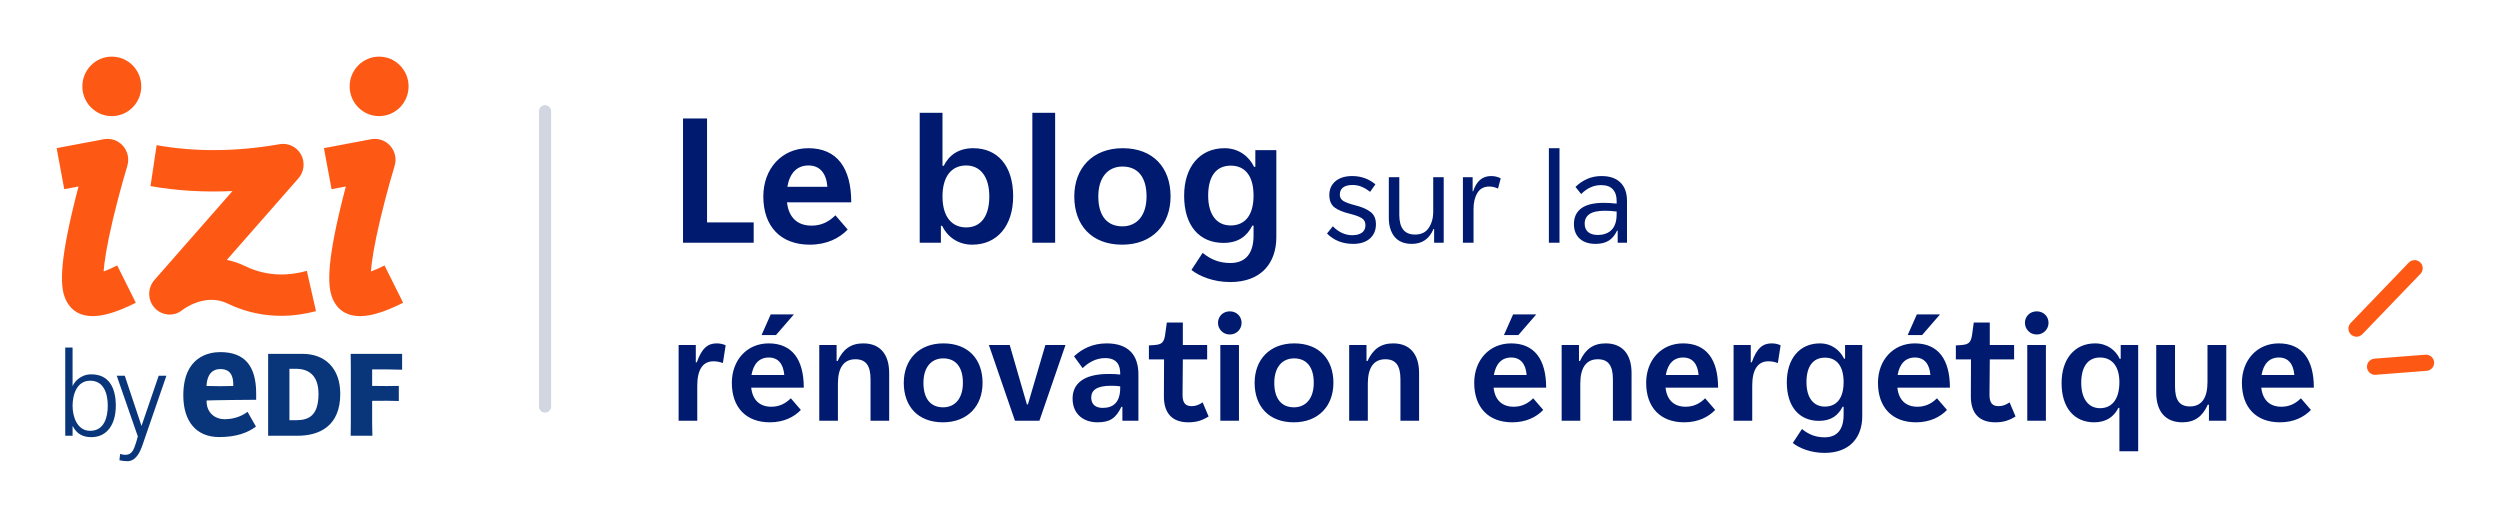
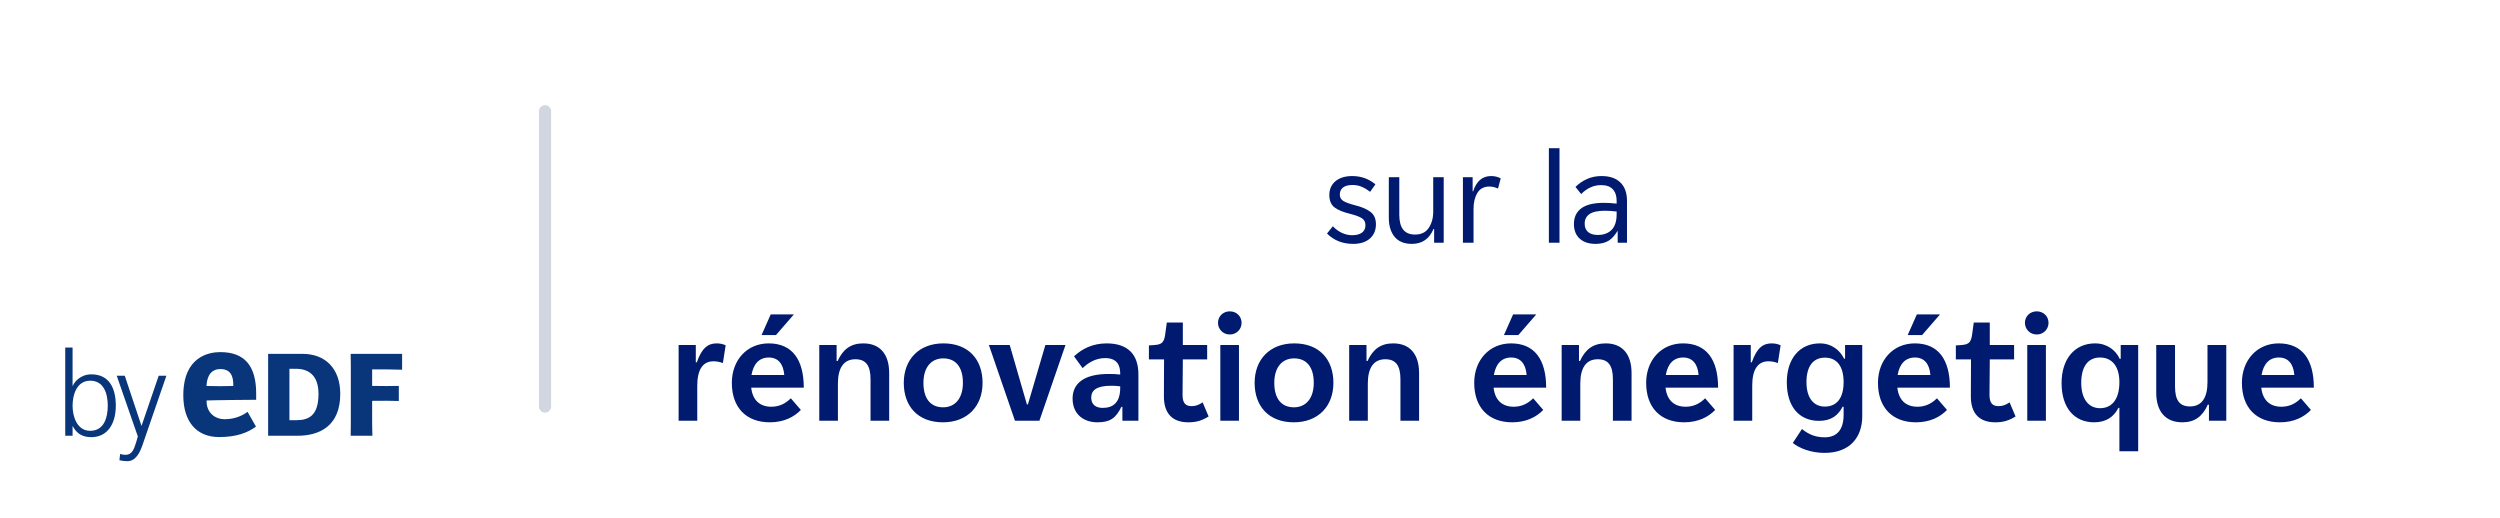
<svg xmlns="http://www.w3.org/2000/svg" width="309" height="64" viewBox="0 0 309 64" fill="none">
-   <path d="M30.315 32.9C29.54 32.525 28.777 32.275 28.036 32.124L36.888 22.039C37.602 21.226 37.729 20.044 37.203 19.095C36.678 18.146 35.616 17.635 34.555 17.823C29.265 18.757 24.039 18.794 19.36 17.94L18.603 23.003C21.811 23.575 25.228 23.779 28.735 23.614L19.089 34.604C18.212 35.603 18.227 37.13 19.146 38.091C20.063 39.05 21.538 39.15 22.558 38.306C22.764 38.148 25.408 36.197 28.122 37.513C30.458 38.645 32.727 39.035 34.745 39.035C36.38 39.035 37.849 38.779 39.056 38.454L37.925 33.477C36.116 33.994 33.284 34.34 30.315 32.9ZM12.805 33.559C12.892 32.405 13.175 30.41 13.967 27.074C14.785 23.631 15.725 20.535 15.735 20.504C15.998 19.64 15.794 18.701 15.198 18.027C14.602 17.353 13.7 17.043 12.821 17.209L7 18.311L7.942 23.383L9.706 23.049C9.44 24.054 9.157 25.177 8.888 26.335C7.161 33.765 7.557 35.982 8.243 37.271C9.53 39.691 12.39 39.02 12.979 38.887C14.346 38.579 15.804 37.919 16.786 37.42L14.488 32.81C13.816 33.151 13.255 33.392 12.805 33.559ZM13.819 7C11.808 7 10.178 8.646 10.178 10.676C10.178 12.707 11.808 14.352 13.819 14.352C15.83 14.352 17.46 12.707 17.46 10.676C17.46 8.646 15.83 7 13.819 7ZM45.843 33.559C45.93 32.405 46.213 30.41 47.006 27.074C47.824 23.631 48.764 20.535 48.773 20.504C49.036 19.64 48.833 18.701 48.237 18.027C47.641 17.353 46.739 17.043 45.86 17.209L40.039 18.311L40.98 23.383L42.745 23.049C42.479 24.054 42.196 25.177 41.926 26.335C40.2 33.765 40.596 35.982 41.282 37.271C42.569 39.691 45.428 39.02 46.018 38.887C47.385 38.579 48.843 37.919 49.825 37.42L47.527 32.81C46.855 33.151 46.294 33.392 45.843 33.559ZM46.858 14.352C48.869 14.352 50.499 12.707 50.499 10.676C50.499 8.646 48.869 7 46.858 7C44.847 7 43.217 8.646 43.217 10.676C43.217 12.707 44.847 14.352 46.858 14.352Z" fill="#FE5815" />
  <path d="M11.289 46.269C9.849 46.269 9.129 47.33 8.999 47.693H8.97V42.953H8.063V53.859H8.97V52.681H8.999C9.488 53.626 10.237 54.033 11.289 54.033C13.305 54.033 14.314 52.347 14.314 50.151C14.314 47.897 13.449 46.269 11.289 46.269ZM11.145 53.248C9.532 53.248 8.97 51.504 8.97 50.151C8.97 48.798 9.488 47.054 11.145 47.054C12.873 47.054 13.32 48.712 13.32 50.151C13.32 51.59 12.873 53.248 11.145 53.248ZM17.498 52.623H17.483L15.424 46.443H14.43L17.037 53.947L16.849 54.601C16.561 55.561 16.302 56.215 15.524 56.215C15.193 56.215 15.02 56.157 14.848 56.099L14.761 56.884C15.063 56.956 15.409 57 15.74 57C16.763 57 17.281 55.982 17.627 54.964L20.565 46.443H19.614L17.498 52.623ZM47.797 45.658C48.279 45.658 49.701 45.695 49.701 45.695V43.736H43.343C43.343 43.736 43.362 44.547 43.362 45.287V52.307C43.362 53.048 43.343 53.859 43.343 53.859H46.033C46.033 53.859 45.997 53.048 45.997 52.307V49.544L47.797 49.533C48.264 49.533 49.294 49.562 49.294 49.562V47.697C49.294 47.697 48.133 47.716 47.797 47.716L45.997 47.697V45.658H47.797ZM27.231 43.52C25.855 43.52 22.657 44.042 22.657 48.872C22.657 52.095 24.268 54.021 27.084 54.021C29.296 54.021 30.654 53.451 31.638 52.726C31.527 52.558 30.702 51.064 30.596 50.901C30.005 51.356 29.032 51.813 27.775 51.813C26.509 51.813 25.537 50.955 25.537 49.611V49.498C25.537 49.498 27.886 49.439 28.683 49.439C30.037 49.439 30.596 49.427 31.664 49.412C31.664 49.209 31.664 48.649 31.664 48.649C31.664 45.197 30.215 43.52 27.231 43.52ZM28.831 47.706C28.831 47.706 27.829 47.733 27.231 47.733C26.631 47.733 25.528 47.706 25.528 47.706L25.537 47.562C25.576 46.975 25.784 45.616 27.249 45.616C28.749 45.616 28.831 46.894 28.831 47.569V47.706ZM37.393 43.736H33.141C33.153 44.076 33.141 44.548 33.141 45.288V52.307C33.141 53.048 33.153 53.639 33.141 53.859H36.765C39.473 53.859 42.056 52.678 42.056 48.687C42.056 45.511 40.175 43.736 37.393 43.736ZM36.581 51.938H35.774V45.583H36.581C38.117 45.583 39.366 46.358 39.366 48.687C39.366 51.424 38.117 51.938 36.581 51.938Z" fill="#09357A" />
  <line x1="67.367" y1="13.75" x2="67.367" y2="50.25" stroke="#D1D6E1" stroke-width="1.5" stroke-linecap="round" />
-   <line x1="298.447" y1="33.151" x2="291.265" y2="40.616" stroke="#FE5815" stroke-width="2" stroke-linecap="round" />
-   <line x1="299.857" y1="44.838" x2="293.558" y2="45.327" stroke="#FE5815" stroke-width="2" stroke-linecap="round" />
  <path d="M86.181 52H83.877V42.64H86.001V44.782H86.127C86.757 42.982 87.531 42.442 88.575 42.442C89.025 42.442 89.367 42.532 89.691 42.676L89.349 44.872C89.007 44.746 88.629 44.656 88.179 44.656C86.901 44.656 86.181 45.646 86.181 47.662V52ZM95.261 38.86H98.123L95.909 41.416H94.127L95.261 38.86ZM95.333 50.272C96.305 50.272 97.079 49.894 97.745 49.228L98.987 50.668C98.141 51.55 96.863 52.198 95.153 52.198C92.219 52.198 90.455 50.362 90.455 47.32C90.455 44.53 92.309 42.442 95.009 42.442C97.925 42.442 99.347 44.458 99.347 47.914H92.849C93.029 49.516 93.965 50.272 95.333 50.272ZM95.027 44.188C93.839 44.188 93.119 44.98 92.885 46.348H96.935C96.827 44.962 96.161 44.188 95.027 44.188ZM103.566 52H101.262V42.64H103.404V44.62H103.53C104.196 43.162 105.168 42.442 106.698 42.442C108.768 42.442 109.902 43.774 109.902 46.114V52H107.598V46.888C107.598 45.196 107.04 44.404 105.726 44.404C104.286 44.404 103.566 45.466 103.566 47.41V52ZM116.549 52.198C113.435 52.198 111.707 50.2 111.707 47.32C111.707 44.458 113.561 42.442 116.603 42.442C119.717 42.442 121.445 44.44 121.445 47.32C121.445 50.182 119.591 52.198 116.549 52.198ZM116.567 50.344C118.043 50.344 119.015 49.246 119.015 47.32C119.015 45.322 118.097 44.296 116.585 44.296C115.109 44.296 114.137 45.394 114.137 47.32C114.137 49.318 115.055 50.344 116.567 50.344ZM128.472 52H125.448L122.226 42.64H124.8L126.924 49.984H127.05L129.21 42.64H131.694L128.472 52ZM136.783 42.442C139.537 42.442 140.707 43.954 140.707 46.258V52H138.727V50.29H138.601C137.917 51.694 137.197 52.198 135.631 52.198C133.975 52.198 132.571 51.226 132.571 49.264C132.571 47.446 133.903 46.222 137.017 46.222C137.611 46.222 138.043 46.24 138.457 46.294V46.168C138.457 45.286 138.169 44.26 136.603 44.26C135.469 44.26 134.533 44.8 133.813 45.502L132.751 44.044C133.723 43.126 135.037 42.442 136.783 42.442ZM136.297 50.416C137.611 50.416 138.457 49.714 138.457 47.95V47.752C138.115 47.698 137.755 47.68 137.305 47.68C135.523 47.68 134.875 48.256 134.875 49.138C134.875 49.984 135.415 50.416 136.297 50.416ZM146.883 52.198C144.921 52.198 143.859 51.118 143.859 49.012L143.877 44.422H142.005V42.694L142.761 42.64C143.553 42.568 143.859 42.352 144.003 41.434L144.219 39.868H146.199V42.64H149.205V44.422H146.199L146.163 48.814C146.163 49.84 146.559 50.2 147.279 50.2C147.765 50.2 148.179 50.056 148.647 49.732L149.385 51.478C148.557 51.982 147.873 52.198 146.883 52.198ZM152.002 41.344C151.156 41.344 150.544 40.678 150.544 39.904C150.544 39.112 151.156 38.482 152.002 38.482C152.848 38.482 153.46 39.112 153.46 39.904C153.46 40.678 152.848 41.344 152.002 41.344ZM153.136 52H150.832V42.64H153.136V52ZM159.914 52.198C156.8 52.198 155.072 50.2 155.072 47.32C155.072 44.458 156.926 42.442 159.968 42.442C163.082 42.442 164.81 44.44 164.81 47.32C164.81 50.182 162.956 52.198 159.914 52.198ZM159.932 50.344C161.408 50.344 162.38 49.246 162.38 47.32C162.38 45.322 161.462 44.296 159.95 44.296C158.474 44.296 157.502 45.394 157.502 47.32C157.502 49.318 158.42 50.344 159.932 50.344ZM169.062 52H166.758V42.64H168.9V44.62H169.026C169.692 43.162 170.664 42.442 172.194 42.442C174.264 42.442 175.398 43.774 175.398 46.114V52H173.094V46.888C173.094 45.196 172.536 44.404 171.222 44.404C169.782 44.404 169.062 45.466 169.062 47.41V52ZM187.019 38.86H189.881L187.667 41.416H185.885L187.019 38.86ZM187.091 50.272C188.063 50.272 188.837 49.894 189.503 49.228L190.745 50.668C189.899 51.55 188.621 52.198 186.911 52.198C183.977 52.198 182.213 50.362 182.213 47.32C182.213 44.53 184.067 42.442 186.767 42.442C189.683 42.442 191.105 44.458 191.105 47.914H184.607C184.787 49.516 185.723 50.272 187.091 50.272ZM186.785 44.188C185.597 44.188 184.877 44.98 184.643 46.348H188.693C188.585 44.962 187.919 44.188 186.785 44.188ZM195.324 52H193.02V42.64H195.162V44.62H195.288C195.954 43.162 196.926 42.442 198.456 42.442C200.526 42.442 201.66 43.774 201.66 46.114V52H199.356V46.888C199.356 45.196 198.798 44.404 197.484 44.404C196.044 44.404 195.324 45.466 195.324 47.41V52ZM208.343 50.272C209.315 50.272 210.089 49.894 210.755 49.228L211.997 50.668C211.151 51.55 209.873 52.198 208.163 52.198C205.229 52.198 203.465 50.362 203.465 47.32C203.465 44.53 205.319 42.442 208.019 42.442C210.935 42.442 212.357 44.458 212.357 47.914H205.859C206.039 49.516 206.975 50.272 208.343 50.272ZM208.037 44.188C206.849 44.188 206.129 44.98 205.895 46.348H209.945C209.837 44.962 209.171 44.188 208.037 44.188ZM216.575 52H214.271V42.64H216.395V44.782H216.521C217.151 42.982 217.925 42.442 218.969 42.442C219.419 42.442 219.761 42.532 220.085 42.676L219.743 44.872C219.401 44.746 219.023 44.656 218.573 44.656C217.295 44.656 216.575 45.646 216.575 47.662V52ZM225.512 55.978C223.802 55.978 222.38 55.384 221.588 54.754L222.722 53.026C223.568 53.71 224.414 54.052 225.53 54.052C227.114 54.052 227.87 53.026 227.87 51.28V50.272H227.744C227.222 51.298 226.376 52.018 224.828 52.018C222.416 52.018 220.85 50.308 220.85 47.248C220.85 44.332 222.434 42.442 224.936 42.442C226.43 42.442 227.456 43.342 227.924 44.332H228.05V42.64H230.174V51.442C230.174 54.07 228.626 55.978 225.512 55.978ZM225.548 50.254C227.006 50.254 227.87 49.228 227.87 47.23C227.87 45.232 227.006 44.206 225.566 44.206C224.072 44.206 223.28 45.304 223.28 47.23C223.28 49.21 224.18 50.254 225.548 50.254ZM236.923 38.86H239.785L237.571 41.416H235.789L236.923 38.86ZM236.995 50.272C237.967 50.272 238.741 49.894 239.407 49.228L240.649 50.668C239.803 51.55 238.525 52.198 236.815 52.198C233.881 52.198 232.117 50.362 232.117 47.32C232.117 44.53 233.971 42.442 236.671 42.442C239.587 42.442 241.009 44.458 241.009 47.914H234.511C234.691 49.516 235.627 50.272 236.995 50.272ZM236.689 44.188C235.501 44.188 234.781 44.98 234.547 46.348H238.597C238.489 44.962 237.823 44.188 236.689 44.188ZM246.621 52.198C244.659 52.198 243.597 51.118 243.597 49.012L243.615 44.422H241.743V42.694L242.499 42.64C243.291 42.568 243.597 42.352 243.741 41.434L243.957 39.868H245.937V42.64H248.943V44.422H245.937L245.901 48.814C245.901 49.84 246.297 50.2 247.017 50.2C247.503 50.2 247.917 50.056 248.385 49.732L249.123 51.478C248.295 51.982 247.611 52.198 246.621 52.198ZM251.74 41.344C250.894 41.344 250.282 40.678 250.282 39.904C250.282 39.112 250.894 38.482 251.74 38.482C252.586 38.482 253.198 39.112 253.198 39.904C253.198 40.678 252.586 41.344 251.74 41.344ZM252.874 52H250.57V42.64H252.874V52ZM264.279 55.78H261.957V50.416H261.831C261.309 51.46 260.373 52.198 258.843 52.198C256.413 52.198 254.811 50.452 254.811 47.338C254.811 44.368 256.431 42.442 258.951 42.442C260.445 42.442 261.525 43.306 261.993 44.35H262.119V42.64H264.279V55.78ZM259.563 50.452C261.021 50.452 261.957 49.372 261.957 47.23C261.957 45.25 261.021 44.188 259.563 44.188C258.069 44.188 257.241 45.322 257.241 47.32C257.241 49.354 258.177 50.452 259.563 50.452ZM269.732 52.198C267.662 52.198 266.51 50.866 266.51 48.526V42.64H268.832V47.752C268.832 49.444 269.372 50.236 270.686 50.236C272.126 50.236 272.846 49.174 272.846 47.23V42.64H275.168V52H273.026V50.02H272.882C272.234 51.478 271.262 52.198 269.732 52.198ZM281.978 50.272C282.95 50.272 283.724 49.894 284.39 49.228L285.632 50.668C284.786 51.55 283.508 52.198 281.798 52.198C278.864 52.198 277.1 50.362 277.1 47.32C277.1 44.53 278.954 42.442 281.654 42.442C284.57 42.442 285.992 44.458 285.992 47.914H279.494C279.674 49.516 280.61 50.272 281.978 50.272ZM281.672 44.188C280.484 44.188 279.764 44.98 279.53 46.348H283.58C283.472 44.962 282.806 44.188 281.672 44.188Z" fill="#001A70" />
-   <path d="M167.249 30.144C165.948 30.144 164.87 29.717 164.017 28.864L164.737 27.968C165.078 28.32 165.452 28.592 165.857 28.784C166.273 28.976 166.694 29.072 167.121 29.072C167.633 29.072 168.033 28.971 168.321 28.768C168.62 28.555 168.769 28.245 168.769 27.84C168.769 27.445 168.614 27.152 168.305 26.96C167.996 26.768 167.521 26.592 166.881 26.432C166.038 26.229 165.398 25.968 164.961 25.648C164.524 25.317 164.305 24.8 164.305 24.096C164.305 23.392 164.556 22.827 165.057 22.4C165.569 21.973 166.262 21.76 167.137 21.76C168.225 21.76 169.18 22.101 170.001 22.784L169.345 23.712C168.993 23.435 168.646 23.227 168.305 23.088C167.964 22.939 167.585 22.864 167.169 22.864C166.646 22.864 166.252 22.971 165.985 23.184C165.729 23.397 165.601 23.685 165.601 24.048C165.601 24.4 165.75 24.667 166.049 24.848C166.358 25.029 166.828 25.2 167.457 25.36C168.31 25.573 168.956 25.851 169.393 26.192C169.841 26.523 170.065 27.035 170.065 27.728C170.065 28.464 169.814 29.051 169.313 29.488C168.812 29.925 168.124 30.144 167.249 30.144ZM174.506 30.144C173.578 30.144 172.868 29.856 172.378 29.28C171.898 28.693 171.658 27.909 171.658 26.928V21.904H172.954V26.56C172.954 27.36 173.114 27.968 173.434 28.384C173.764 28.789 174.25 28.992 174.89 28.992C175.658 28.992 176.223 28.72 176.586 28.176C176.959 27.632 177.146 26.96 177.146 26.16V21.904H178.442V30H177.258V28.304H177.178C176.666 29.531 175.775 30.144 174.506 30.144ZM180.817 30V21.904H182.017V23.648H182.081C182.486 22.389 183.227 21.76 184.305 21.76C184.742 21.76 185.137 21.856 185.489 22.048L185.153 23.312C184.811 23.141 184.454 23.056 184.081 23.056C183.419 23.056 182.929 23.317 182.609 23.84C182.289 24.363 182.129 25.019 182.129 25.808V30H180.817ZM192.754 30H191.442V18.32H192.754V30ZM197.945 21.76C198.969 21.76 199.748 22.027 200.281 22.56C200.825 23.083 201.097 23.84 201.097 24.832V30H199.945V28.512H199.865C199.609 29.067 199.268 29.477 198.841 29.744C198.414 30.011 197.87 30.144 197.209 30.144C196.388 30.144 195.737 29.931 195.257 29.504C194.777 29.067 194.537 28.464 194.537 27.696C194.537 26.853 194.836 26.208 195.433 25.76C196.041 25.301 196.974 25.072 198.233 25.072C198.745 25.072 199.273 25.104 199.817 25.168V24.816C199.817 24.208 199.657 23.733 199.337 23.392C199.028 23.051 198.548 22.88 197.897 22.88C197.417 22.88 196.974 22.976 196.569 23.168C196.174 23.349 195.796 23.621 195.433 23.984L194.729 23.104C195.145 22.688 195.62 22.363 196.153 22.128C196.697 21.883 197.294 21.76 197.945 21.76ZM197.481 29.04C198.206 29.04 198.777 28.832 199.193 28.416C199.609 27.989 199.817 27.344 199.817 26.48V26.144C199.305 26.08 198.825 26.048 198.377 26.048C197.492 26.048 196.852 26.187 196.457 26.464C196.062 26.741 195.865 27.136 195.865 27.648C195.865 28.096 196.009 28.443 196.297 28.688C196.585 28.923 196.98 29.04 197.481 29.04Z" fill="#001A70" />
-   <path d="M93.155 30H84.421V14.644H87.391V27.492H93.155V30ZM100.308 27.888C101.496 27.888 102.442 27.426 103.256 26.612L104.774 28.372C103.74 29.45 102.178 30.242 100.088 30.242C96.501 30.242 94.346 27.998 94.346 24.28C94.346 20.87 96.612 18.318 99.912 18.318C103.476 18.318 105.214 20.782 105.214 25.006H97.272C97.492 26.964 98.635 27.888 100.308 27.888ZM99.933 20.452C98.481 20.452 97.602 21.42 97.316 23.092H102.266C102.134 21.398 101.32 20.452 99.933 20.452ZM120.166 30.242C118.34 30.242 117.042 29.186 116.448 27.91H116.294V30H113.676V13.94H116.492V20.496H116.646C117.284 19.22 118.428 18.318 120.298 18.318C123.268 18.318 125.226 20.452 125.226 24.258C125.226 27.888 123.268 30.242 120.166 30.242ZM119.418 28.108C121.244 28.108 122.278 26.722 122.278 24.28C122.278 21.794 121.134 20.452 119.418 20.452C117.636 20.452 116.492 21.772 116.492 24.28C116.492 26.81 117.658 28.108 119.418 28.108ZM130.414 30H127.598V13.94H130.414V30ZM138.699 30.242C134.893 30.242 132.781 27.8 132.781 24.28C132.781 20.782 135.047 18.318 138.765 18.318C142.571 18.318 144.683 20.76 144.683 24.28C144.683 27.778 142.417 30.242 138.699 30.242ZM138.721 27.976C140.525 27.976 141.713 26.634 141.713 24.28C141.713 21.838 140.591 20.584 138.743 20.584C136.939 20.584 135.751 21.926 135.751 24.28C135.751 26.722 136.873 27.976 138.721 27.976ZM152.057 34.862C149.967 34.862 148.229 34.136 147.261 33.366L148.647 31.254C149.681 32.09 150.715 32.508 152.079 32.508C154.015 32.508 154.939 31.254 154.939 29.12V27.888H154.785C154.147 29.142 153.113 30.022 151.221 30.022C148.273 30.022 146.359 27.932 146.359 24.192C146.359 20.628 148.295 18.318 151.353 18.318C153.179 18.318 154.433 19.418 155.005 20.628H155.159V18.56H157.755V29.318C157.755 32.53 155.863 34.862 152.057 34.862ZM152.101 27.866C153.883 27.866 154.939 26.612 154.939 24.17C154.939 21.728 153.883 20.474 152.123 20.474C150.297 20.474 149.329 21.816 149.329 24.17C149.329 26.59 150.429 27.866 152.101 27.866Z" fill="#001A70" />
+   <path d="M167.249 30.144C165.948 30.144 164.87 29.717 164.017 28.864L164.737 27.968C165.078 28.32 165.452 28.592 165.857 28.784C166.273 28.976 166.694 29.072 167.121 29.072C167.633 29.072 168.033 28.971 168.321 28.768C168.62 28.555 168.769 28.245 168.769 27.84C168.769 27.445 168.614 27.152 168.305 26.96C167.996 26.768 167.521 26.592 166.881 26.432C166.038 26.229 165.398 25.968 164.961 25.648C164.524 25.317 164.305 24.8 164.305 24.096C164.305 23.392 164.556 22.827 165.057 22.4C165.569 21.973 166.262 21.76 167.137 21.76C168.225 21.76 169.18 22.101 170.001 22.784L169.345 23.712C168.993 23.435 168.646 23.227 168.305 23.088C167.964 22.939 167.585 22.864 167.169 22.864C166.646 22.864 166.252 22.971 165.985 23.184C165.729 23.397 165.601 23.685 165.601 24.048C165.601 24.4 165.75 24.667 166.049 24.848C166.358 25.029 166.828 25.2 167.457 25.36C168.31 25.573 168.956 25.851 169.393 26.192C169.841 26.523 170.065 27.035 170.065 27.728C170.065 28.464 169.814 29.051 169.313 29.488C168.812 29.925 168.124 30.144 167.249 30.144ZM174.506 30.144C173.578 30.144 172.868 29.856 172.378 29.28C171.898 28.693 171.658 27.909 171.658 26.928V21.904H172.954V26.56C172.954 27.36 173.114 27.968 173.434 28.384C173.764 28.789 174.25 28.992 174.89 28.992C175.658 28.992 176.223 28.72 176.586 28.176C176.959 27.632 177.146 26.96 177.146 26.16V21.904H178.442V30H177.258V28.304H177.178C176.666 29.531 175.775 30.144 174.506 30.144ZM180.817 30V21.904H182.017V23.648H182.081C182.486 22.389 183.227 21.76 184.305 21.76C184.742 21.76 185.137 21.856 185.489 22.048L185.153 23.312C184.811 23.141 184.454 23.056 184.081 23.056C183.419 23.056 182.929 23.317 182.609 23.84C182.289 24.363 182.129 25.019 182.129 25.808V30H180.817ZM192.754 30H191.442V18.32H192.754V30ZM197.945 21.76C198.969 21.76 199.748 22.027 200.281 22.56C200.825 23.083 201.097 23.84 201.097 24.832V30H199.945V28.512C199.609 29.067 199.268 29.477 198.841 29.744C198.414 30.011 197.87 30.144 197.209 30.144C196.388 30.144 195.737 29.931 195.257 29.504C194.777 29.067 194.537 28.464 194.537 27.696C194.537 26.853 194.836 26.208 195.433 25.76C196.041 25.301 196.974 25.072 198.233 25.072C198.745 25.072 199.273 25.104 199.817 25.168V24.816C199.817 24.208 199.657 23.733 199.337 23.392C199.028 23.051 198.548 22.88 197.897 22.88C197.417 22.88 196.974 22.976 196.569 23.168C196.174 23.349 195.796 23.621 195.433 23.984L194.729 23.104C195.145 22.688 195.62 22.363 196.153 22.128C196.697 21.883 197.294 21.76 197.945 21.76ZM197.481 29.04C198.206 29.04 198.777 28.832 199.193 28.416C199.609 27.989 199.817 27.344 199.817 26.48V26.144C199.305 26.08 198.825 26.048 198.377 26.048C197.492 26.048 196.852 26.187 196.457 26.464C196.062 26.741 195.865 27.136 195.865 27.648C195.865 28.096 196.009 28.443 196.297 28.688C196.585 28.923 196.98 29.04 197.481 29.04Z" fill="#001A70" />
</svg>